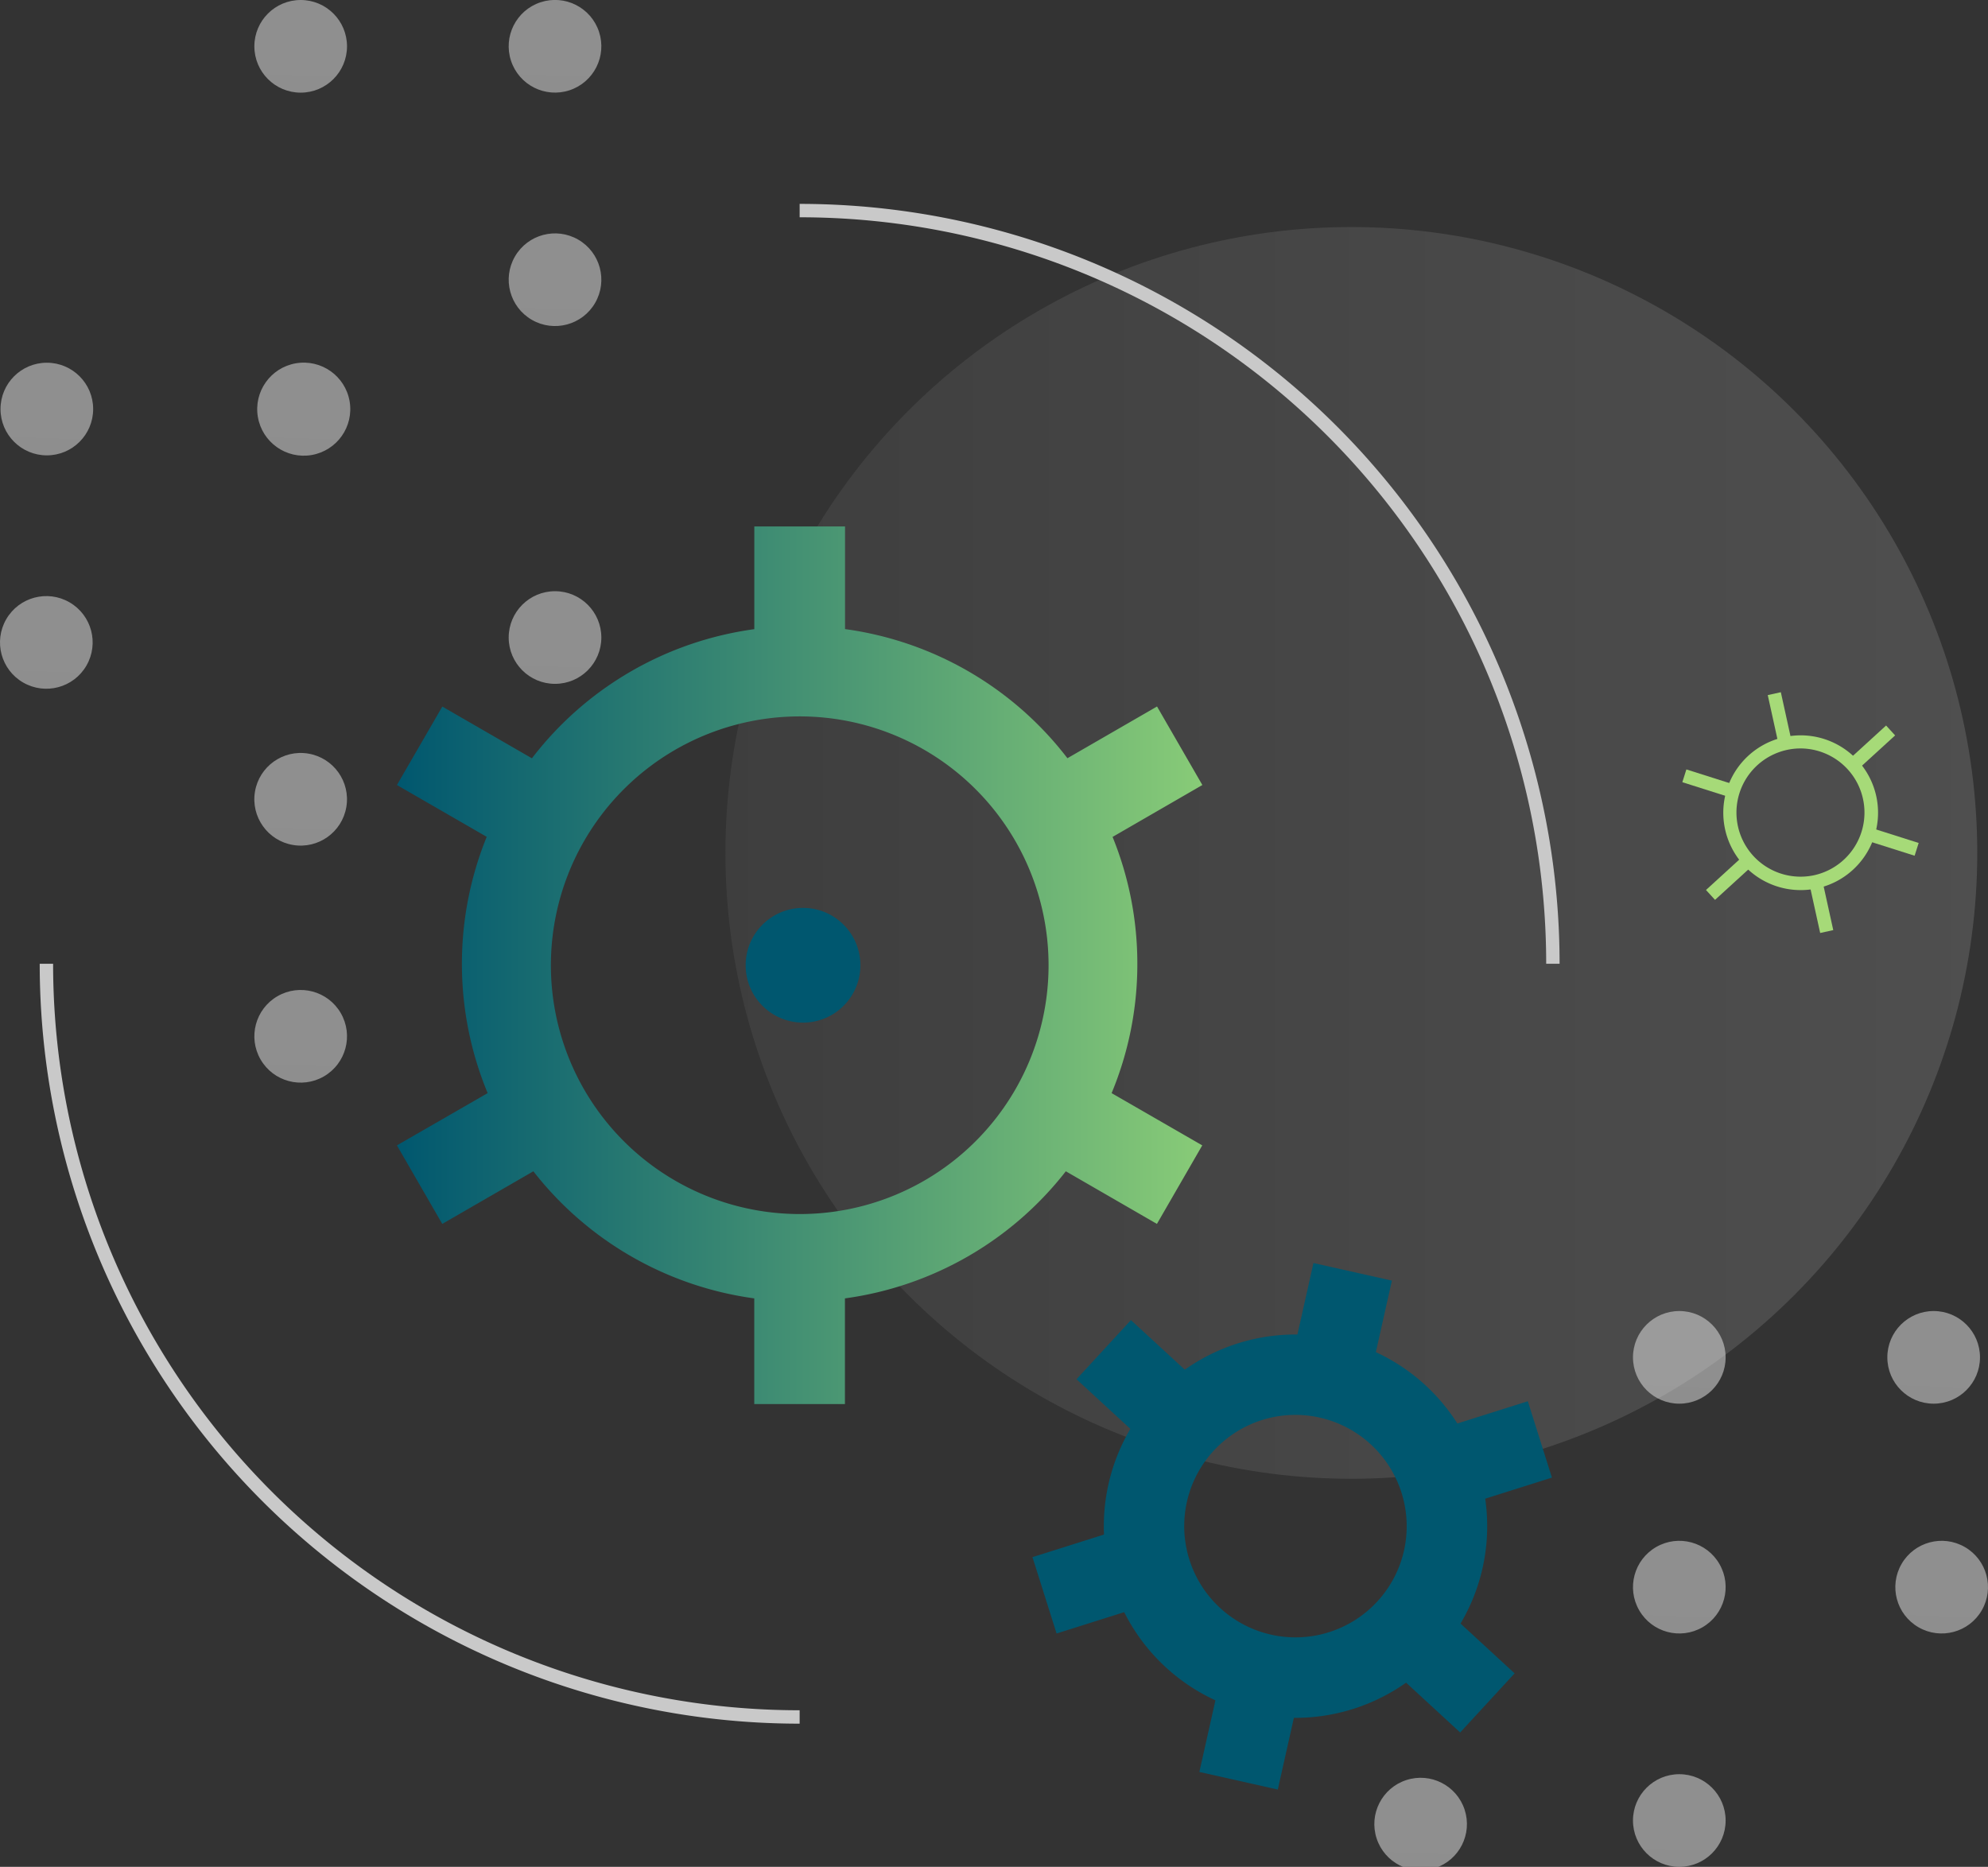
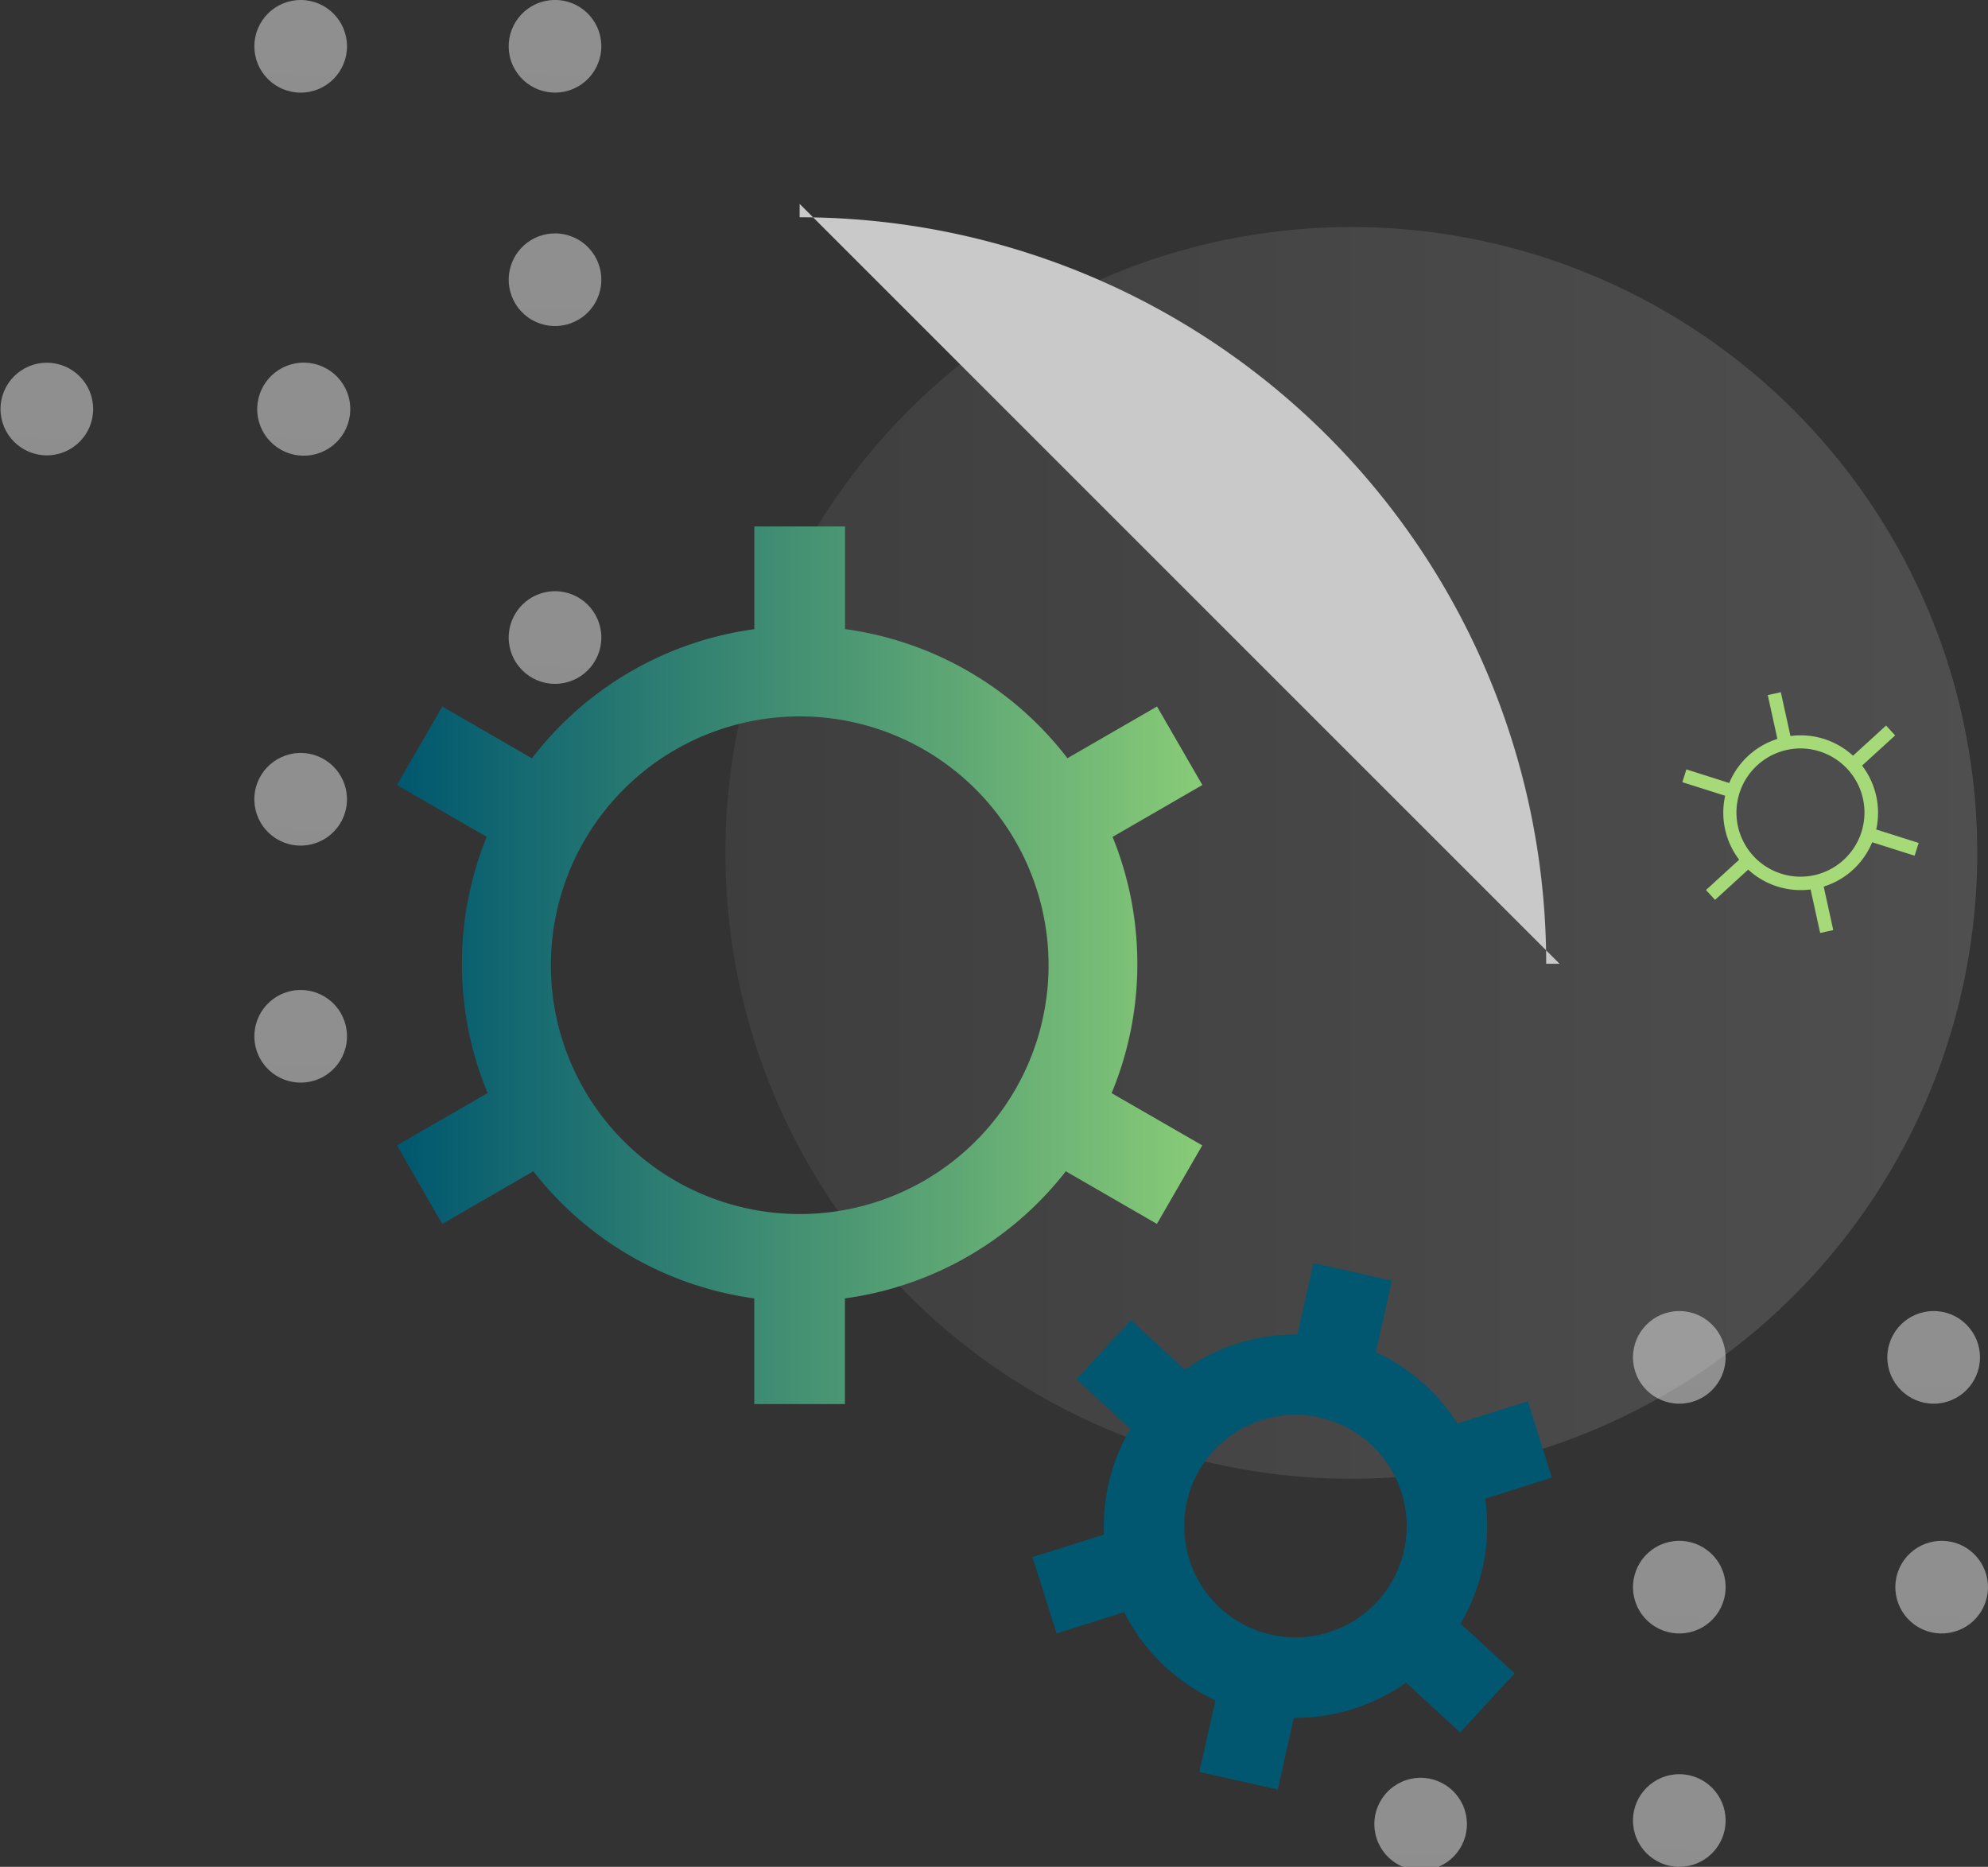
<svg xmlns="http://www.w3.org/2000/svg" xmlns:xlink="http://www.w3.org/1999/xlink" viewBox="0 0 741.95 696.78">
  <rect x="0" y="0" width="741.95" height="696.78" fill="#333333" stroke="none" />
  <defs>
    <style>.cls-1{isolation:isolate;}.cls-2{opacity:0.15;mix-blend-mode:multiply;fill:url(#linear-gradient);}.cls-3{opacity:0.49;}.cls-4{fill:url(#linear-gradient-2);}.cls-5{fill:url(#linear-gradient-3);}.cls-6{fill:url(#linear-gradient-4);}.cls-7{fill:url(#linear-gradient-5);}.cls-8{fill:url(#linear-gradient-6);}.cls-9{fill:url(#linear-gradient-7);}.cls-10{fill:url(#linear-gradient-8);}.cls-11{fill:url(#linear-gradient-9);}.cls-12{fill:url(#linear-gradient-10);}.cls-13{fill:url(#linear-gradient-11);}.cls-14{fill:url(#linear-gradient-12);}.cls-15{fill:url(#linear-gradient-13);}.cls-16{fill:url(#linear-gradient-14);}.cls-17{fill:url(#linear-gradient-15);}.cls-18{fill:url(#linear-gradient-16);}.cls-19{fill:#c9c9c9;}.cls-20{fill:#00576f;}.cls-21{fill:#a6da78;}.cls-22{fill:url(#linear-gradient-17);}</style>
    <linearGradient id="linear-gradient" x1="270.74" y1="318.34" x2="737.94" y2="318.34" gradientUnits="userSpaceOnUse">
      <stop offset="0" stop-color="gray" />
      <stop offset="1" stop-color="#efefef" />
    </linearGradient>
    <linearGradient id="linear-gradient-2" x1="604.87" y1="1143.94" x2="626.47" y2="514.62" gradientUnits="userSpaceOnUse">
      <stop offset="0" stop-color="gray" />
      <stop offset="1" stop-color="#eee" />
    </linearGradient>
    <linearGradient id="linear-gradient-3" x1="-4.39" y1="789.98" x2="17.2" y2="160.66" xlink:href="#linear-gradient-2" />
    <linearGradient id="linear-gradient-4" x1="90.35" y1="654.61" x2="111.94" y2="25.29" xlink:href="#linear-gradient-2" />
    <linearGradient id="linear-gradient-5" x1="604.87" y1="1316.81" x2="626.47" y2="687.49" xlink:href="#linear-gradient-2" />
    <linearGradient id="linear-gradient-6" x1="699.8" y1="1143.94" x2="721.4" y2="514.62" xlink:href="#linear-gradient-2" />
    <linearGradient id="linear-gradient-7" x1="185.28" y1="875.27" x2="206.87" y2="245.95" xlink:href="#linear-gradient-2" />
    <linearGradient id="linear-gradient-8" x1="185.27" y1="654.74" x2="206.87" y2="25.29" gradientTransform="translate(15.77 -63.85) rotate(18.21)" xlink:href="#linear-gradient-2" />
    <linearGradient id="linear-gradient-9" x1="509.94" y1="1316.94" x2="531.54" y2="687.49" gradientTransform="translate(238.92 -132.14) rotate(18.21)" xlink:href="#linear-gradient-2" />
    <linearGradient id="linear-gradient-10" x1="604.87" y1="1229.84" x2="626.47" y2="600.38" gradientTransform="translate(380.16 -234.01) rotate(30)" xlink:href="#linear-gradient-2" />
    <linearGradient id="linear-gradient-11" x1="90.34" y1="1024.24" x2="111.94" y2="394.78" gradientTransform="translate(208.43 -4.29) rotate(30)" xlink:href="#linear-gradient-2" />
    <linearGradient id="linear-gradient-12" x1="90.34" y1="935.81" x2="111.94" y2="306.35" gradientTransform="translate(387.92 138.36) rotate(80.49)" xlink:href="#linear-gradient-2" />
    <linearGradient id="linear-gradient-13" x1="702.79" y1="1229.86" x2="724.39" y2="600.38" gradientTransform="translate(875.35 -331.39) rotate(60)" xlink:href="#linear-gradient-2" />
    <linearGradient id="linear-gradient-14" x1="-4.58" y1="877.26" x2="17.02" y2="247.77" gradientTransform="translate(216.3 104.91) rotate(60)" xlink:href="#linear-gradient-2" />
    <linearGradient id="linear-gradient-15" x1="185.27" y1="741.88" x2="206.87" y2="112.4" gradientTransform="translate(193.99 -127.19) rotate(60)" xlink:href="#linear-gradient-2" />
    <linearGradient id="linear-gradient-16" x1="90.34" y1="790.15" x2="111.94" y2="160.66" gradientTransform="translate(26.78 -16.45) rotate(9.51)" xlink:href="#linear-gradient-2" />
    <linearGradient id="linear-gradient-17" x1="148.14" y1="360.27" x2="448.74" y2="360.27" gradientUnits="userSpaceOnUse">
      <stop offset="0" stop-color="#00576f" />
      <stop offset="1" stop-color="#88cb77" />
    </linearGradient>
  </defs>
  <g class="cls-1">
    <g id="Layer_2" data-name="Layer 2">
      <g id="Layer_1-2" data-name="Layer 1">
        <circle class="cls-2" cx="504.34" cy="318.34" r="233.6" />
        <g class="cls-3">
          <circle class="cls-4" cx="626.74" cy="506.62" r="17.29" />
          <circle class="cls-5" cx="17.48" cy="152.67" r="17.29" />
          <circle class="cls-6" cx="112.22" cy="17.29" r="17.29" />
          <circle class="cls-7" cx="626.74" cy="679.49" r="17.29" />
          <circle class="cls-8" cx="721.67" cy="506.62" r="17.29" />
          <circle class="cls-9" cx="207.14" cy="237.95" r="17.29" />
          <circle class="cls-10" cx="207.14" cy="17.29" r="17.29" transform="translate(4.97 65.58) rotate(-18.21)" />
          <circle class="cls-11" cx="531.82" cy="679.49" r="17.29" transform="matrix(0.95, -0.31, 0.31, 0.95, -185.67, 200.17)" />
          <circle class="cls-12" cx="626.74" cy="592.38" r="17.29" transform="translate(-212.22 392.74) rotate(-30)" />
          <circle class="cls-13" cx="112.22" cy="386.79" r="17.29" transform="translate(-178.36 107.93) rotate(-30)" />
          <circle class="cls-14" cx="112.22" cy="298.35" r="17.29" transform="translate(-200.58 359.71) rotate(-80.49)" />
          <circle class="cls-15" cx="724.66" cy="592.38" r="17.29" transform="translate(-150.69 923.77) rotate(-60)" />
-           <circle class="cls-16" cx="17.29" cy="239.78" r="17.29" transform="translate(-199.01 134.86) rotate(-60)" />
          <circle class="cls-17" cx="207.14" cy="104.4" r="17.29" transform="translate(13.16 231.59) rotate(-60)" />
          <circle class="cls-18" cx="112.22" cy="152.67" r="17.29" transform="matrix(0.99, -0.17, 0.17, 0.99, -23.69, 20.65)" />
        </g>
-         <path class="cls-19" d="M298.44,643.34A283.62,283.62,0,0,1,14.82,359.72h5A278.63,278.63,0,0,0,298.44,638.34Z" />
-         <path class="cls-19" d="M582.06,359.72h-5A278.62,278.62,0,0,0,298.44,81.1v-5A283.62,283.62,0,0,1,582.06,359.72Z" />
+         <path class="cls-19" d="M582.06,359.72h-5A278.62,278.62,0,0,0,298.44,81.1v-5Z" />
        <path class="cls-20" d="M483.66,641.17a71.54,71.54,0,1,1,69.65-55.9h0a71.62,71.62,0,0,1-69.65,55.9Zm-.15-113.08A41.52,41.52,0,1,0,524,578.71h0a41.57,41.57,0,0,0-31.44-49.6A41.06,41.06,0,0,0,483.51,528.09Z" />
        <rect class="cls-20" x="479.95" y="479.56" width="40.8" height="30" transform="translate(-91.69 874.61) rotate(-77.36)" />
        <rect class="cls-20" x="446.29" y="629.68" width="40.8" height="30" transform="translate(-264.46 959.05) rotate(-77.36)" />
        <rect class="cls-20" x="389.7" y="577.58" width="40.8" height="30" transform="matrix(0.95, -0.3, 0.3, 0.95, -158.16, 149.39)" />
        <rect class="cls-20" x="536.54" y="531.66" width="40.8" height="30" transform="matrix(0.95, -0.3, 0.3, 0.95, -137.77, 191.12)" />
        <rect class="cls-20" x="411.93" y="497.12" width="30" height="40.8" transform="translate(-242.97 481.07) rotate(-47.36)" />
        <rect class="cls-20" x="525.11" y="601.32" width="30" height="40.8" transform="translate(-283.11 597.95) rotate(-47.36)" />
        <path class="cls-21" d="M672,332.22a28.88,28.88,0,1,1,6.22-.67A29,29,0,0,1,672,332.22Zm0-52.87a23.93,23.93,0,1,0,5.1,47.31,23.94,23.94,0,0,0-5.1-47.31Z" />
        <rect class="cls-21" x="661.75" y="258.63" width="5" height="19.08" transform="translate(-42.1 148.94) rotate(-12.4)" />
        <rect class="cls-21" x="677.2" y="328.88" width="5" height="19.08" transform="translate(-56.84 153.93) rotate(-12.41)" />
        <rect class="cls-21" x="635.88" y="325.05" width="19.08" height="5" transform="translate(-52.05 520.92) rotate(-42.4)" />
        <rect class="cls-21" x="689" y="276.54" width="19.08" height="5" transform="translate(-5.44 544.04) rotate(-42.4)" />
        <rect class="cls-21" x="635.19" y="282.88" width="5" height="19.08" transform="translate(166.17 811.87) rotate(-72.4)" />
        <rect class="cls-21" x="703.76" y="304.63" width="5" height="19.08" transform="translate(193.31 892.42) rotate(-72.41)" />
-         <circle class="cls-20" cx="299.7" cy="360.27" r="21.41" />
        <path class="cls-22" d="M424.47,359.72a125.39,125.39,0,0,0-9.24-47.35L448.74,293l-16.92-29.31L398.38,283a126.07,126.07,0,0,0-83-48.2V196.48H281.52v38.35a126.07,126.07,0,0,0-83,48.2l-33.44-19.31L148.14,293l33.51,19.34A125.95,125.95,0,0,0,182,408L148.14,427.5l16.92,29.31,34-19.64a126.09,126.09,0,0,0,82.44,47.44v39.44h33.84V484.61a126.09,126.09,0,0,0,82.44-47.44l34,19.64,16.92-29.31L414.87,408A125.31,125.31,0,0,0,424.47,359.72Zm-126,93.41a92.87,92.87,0,1,1,92.87-92.86A92.86,92.86,0,0,1,298.44,453.13Z" />
      </g>
    </g>
  </g>
</svg>